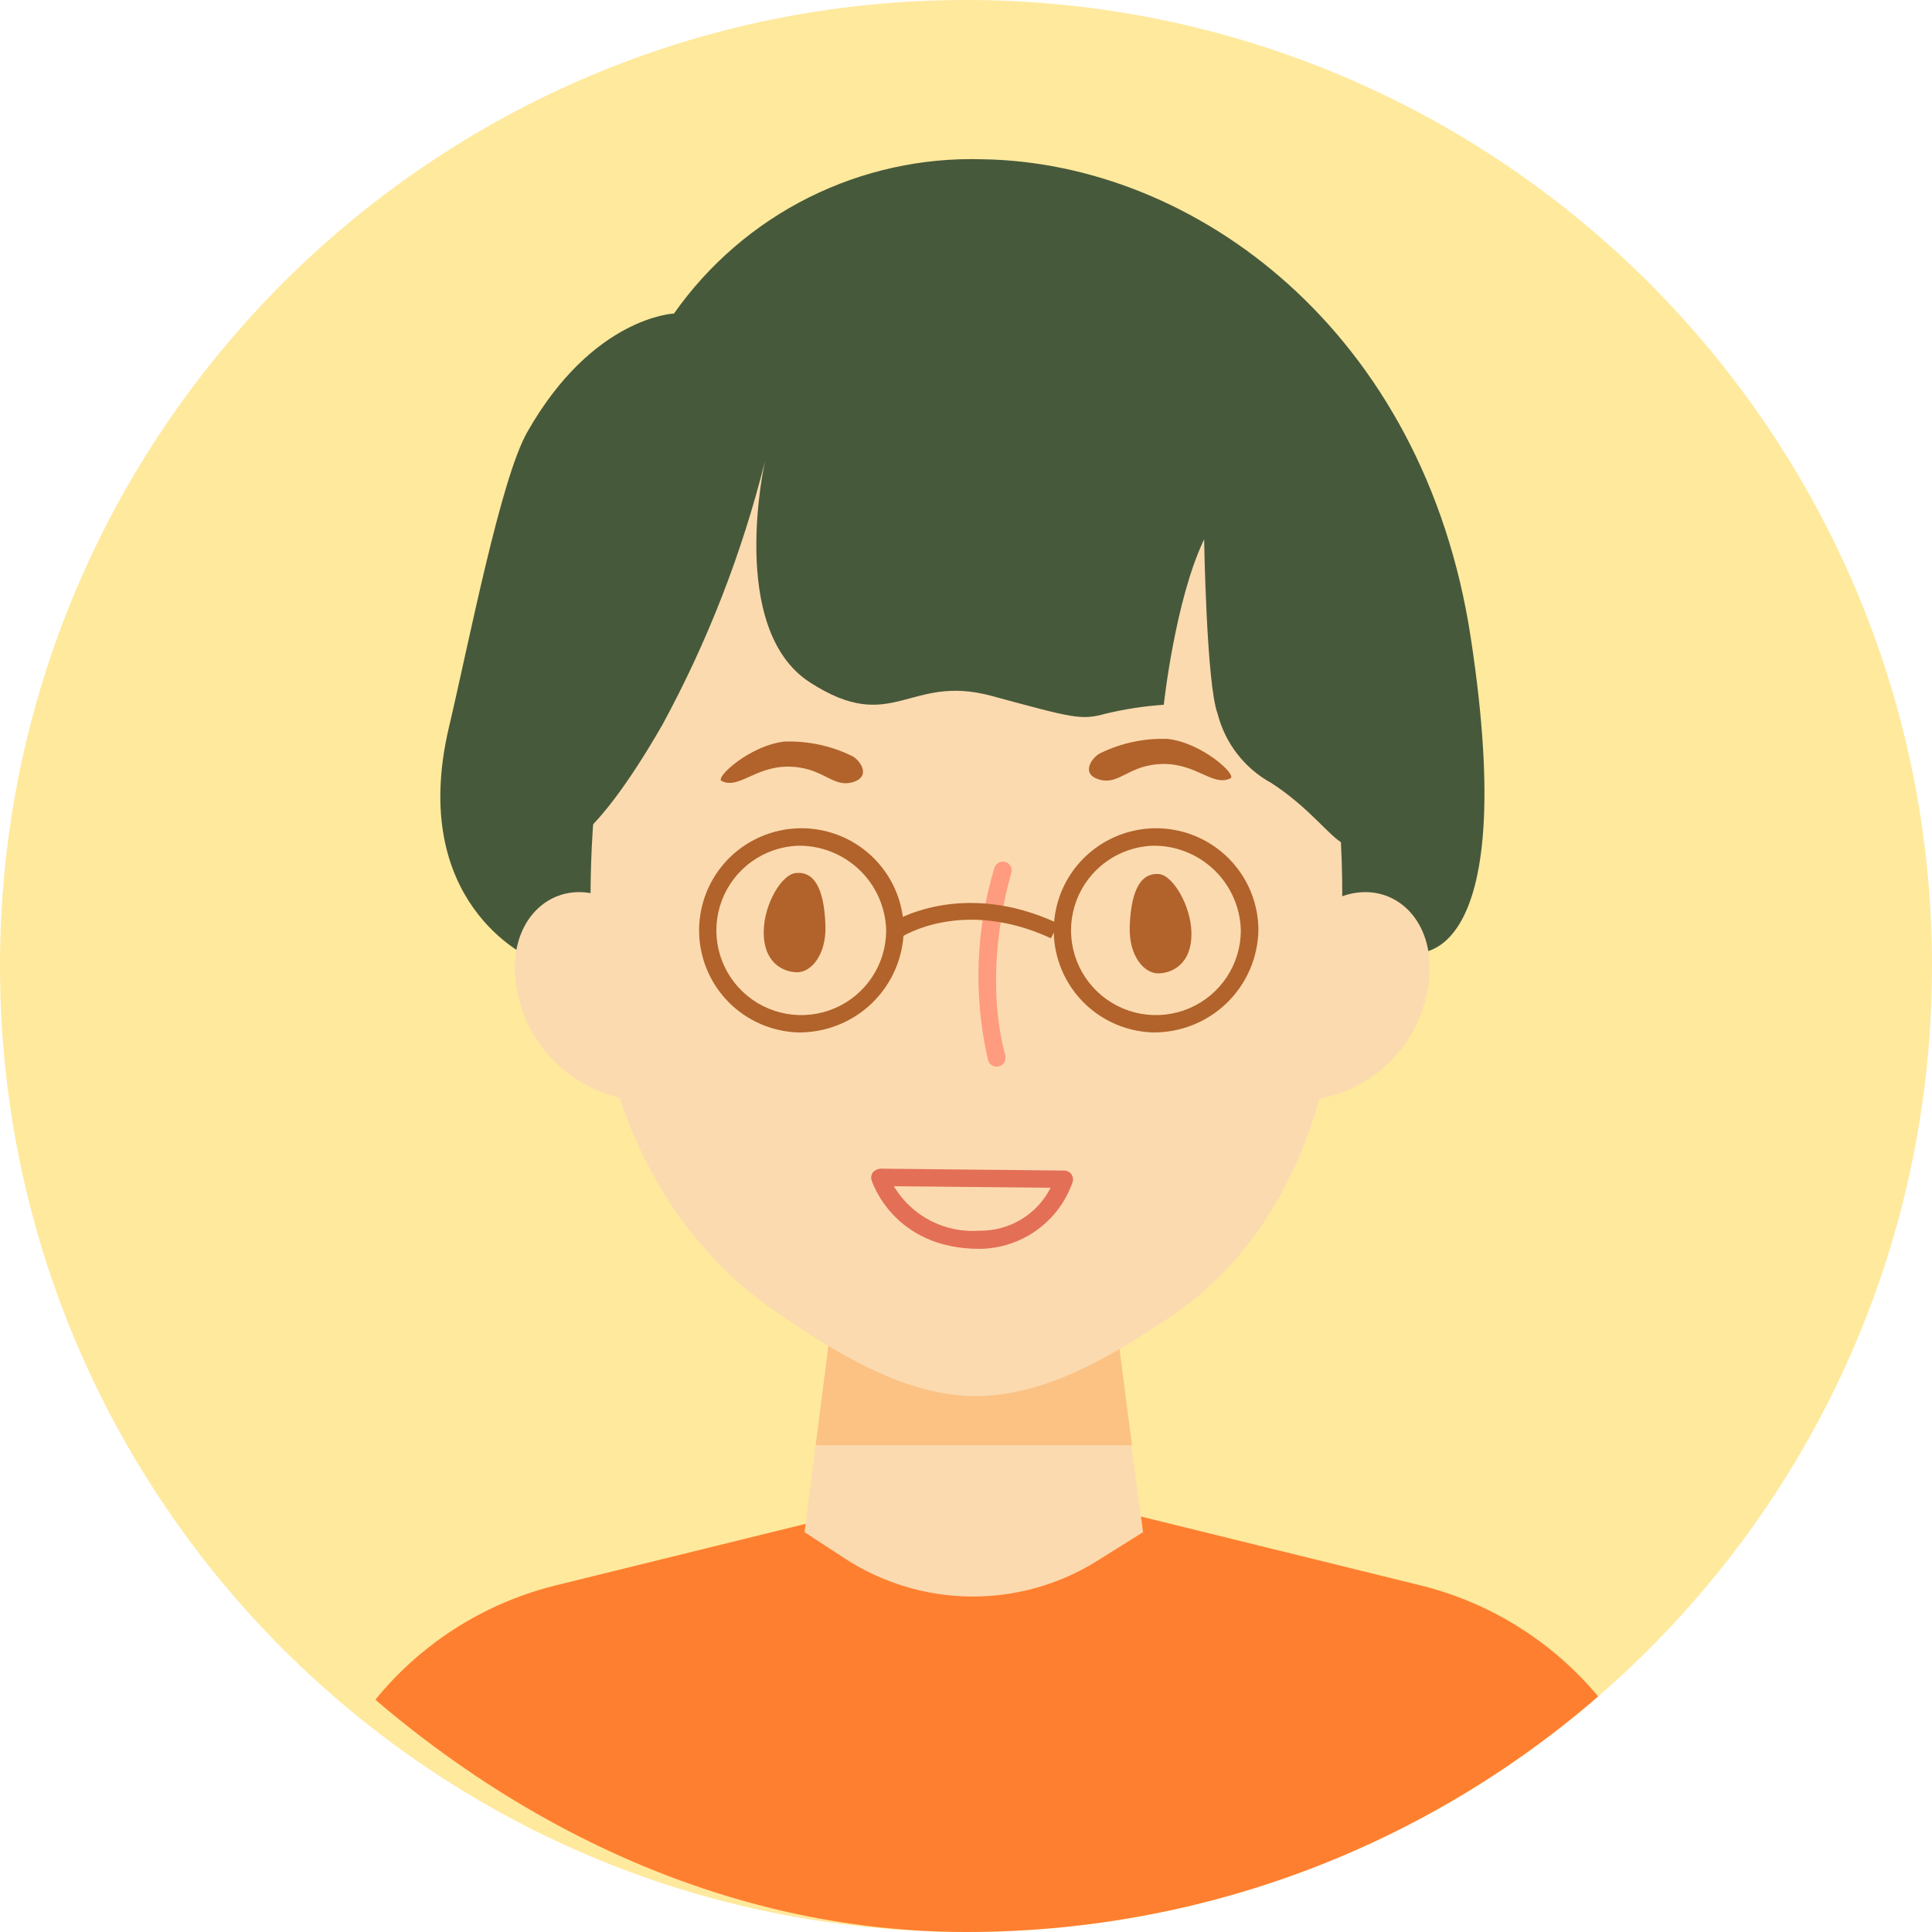
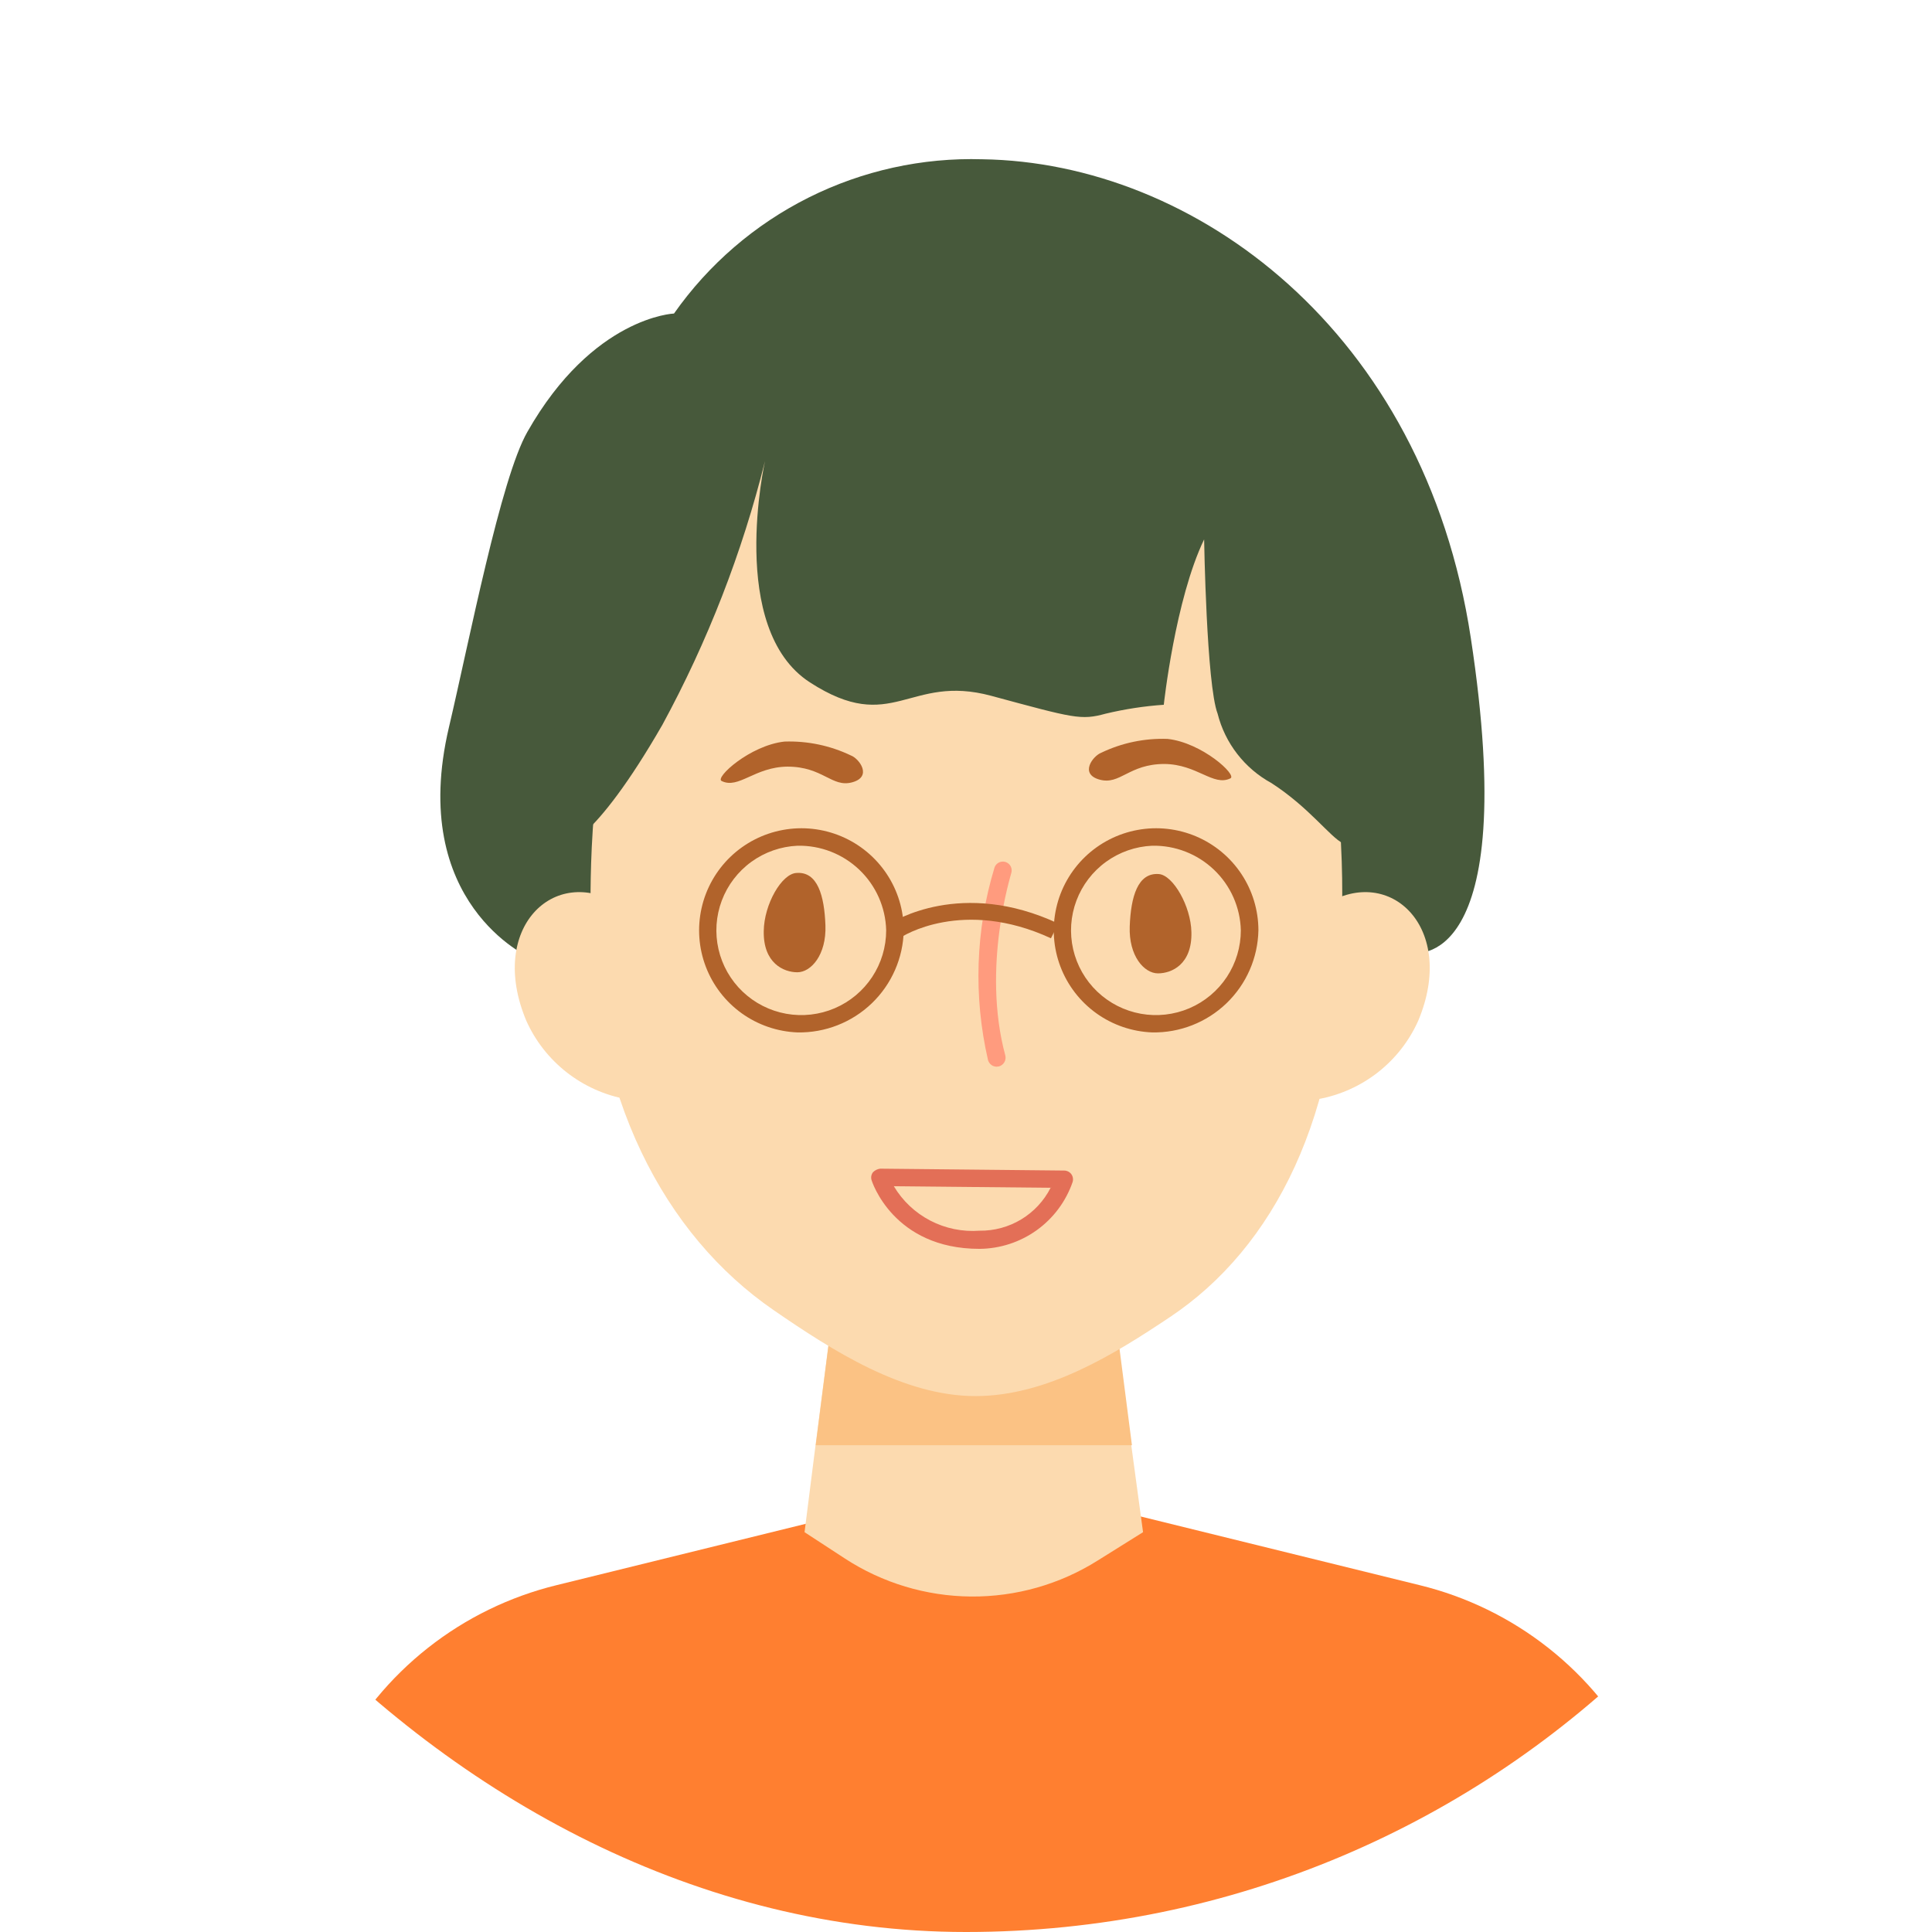
<svg xmlns="http://www.w3.org/2000/svg" width="170" height="170" viewBox="0 0 170 170" fill="none">
-   <path d="M170 85C170 131.944 131.944 170 85 170C38.056 170 0 131.944 0 85C0 38.056 38.056 0 85 0C131.944 0 170 38.056 170 85Z" fill="#FFE99D" />
  <g clip-path="url(#clip0_1114_38964)">
    <g clip-path="url(#clip1_1114_38964)">
      <path d="M145.459 158.454C145.217 157.16 144.804 155.904 144.23 154.719C142.295 150.941 139.566 147.624 136.23 144.994C132.894 142.364 129.028 140.482 124.898 139.477L87.738 130.327V129.941L86.937 130.134L86.15 129.941V130.327L48.99 139.477C44.86 140.484 40.995 142.366 37.659 144.996C34.323 147.626 31.594 150.943 29.657 154.719C29.082 155.903 28.673 157.159 28.442 158.454L20.902 197.041H152.902L145.459 158.454Z" fill="#FF7F30" />
      <path d="M46.603 84.243C46.603 84.243 35.846 79.502 39.505 63.984C41.287 56.418 44.062 42.072 46.41 37.993C52.168 27.864 59.307 27.588 59.307 27.588C62.349 23.259 66.421 19.752 71.157 17.382C75.894 15.013 81.146 13.855 86.442 14.014C105.098 14.29 125.301 29.077 129.416 56.115C133.931 85.717 124.292 83.843 124.292 83.843L46.603 84.243Z" fill="#47593B" />
      <path d="M100.579 134.819L96.588 137.314C93.252 139.414 89.382 140.513 85.439 140.481C81.495 140.449 77.643 139.288 74.342 137.135L70.793 134.819L71.76 127.171L73.914 110.441H97.389L99.543 127.171L100.579 134.819Z" fill="#FCDAAF" />
      <path d="M99.602 127.171H71.777L73.918 110.44H97.448L99.602 127.171Z" fill="#FBC284" />
      <path d="M55.109 96.714C53.193 96.364 51.391 95.553 49.859 94.353C48.326 93.152 47.109 91.598 46.313 89.824C42.888 81.679 48.757 76.043 54.46 79.571" fill="#FCDAAF" />
      <path d="M115.992 96.714C117.909 96.366 119.712 95.556 121.245 94.356C122.778 93.155 123.994 91.599 124.789 89.824C128.213 81.679 122.344 76.043 116.641 79.571" fill="#FCDAAF" />
      <path d="M118.023 81.817C118.023 98.065 112.141 109.752 102.958 115.884C98.097 119.137 92.145 122.844 85.835 122.844C79.524 122.844 73.323 118.902 68.049 115.264C58.507 108.69 51.961 96.508 51.961 79.984C51.961 73.094 51.643 32.136 85.903 32.398C121.365 32.715 118.023 81.817 118.023 81.817Z" fill="#FCDAAF" />
      <path d="M70.077 76.814C71.941 76.663 72.535 78.813 72.631 81.417C72.728 84.022 71.361 85.552 70.159 85.552C68.958 85.552 67.149 84.752 67.204 81.927C67.232 79.571 68.779 76.883 70.077 76.814Z" fill="#B1632B" />
      <path d="M101.976 76.911C100.111 76.759 99.504 78.909 99.407 81.514C99.311 84.118 100.678 85.648 101.893 85.648C103.108 85.648 104.903 84.849 104.834 82.024C104.793 79.736 103.218 77.007 101.976 76.911Z" fill="#B1632B" />
      <path d="M87.698 93.862C87.526 93.859 87.359 93.802 87.222 93.698C87.086 93.593 86.986 93.448 86.939 93.283C85.645 87.684 85.84 81.846 87.505 76.346C87.569 76.15 87.708 75.988 87.892 75.895C88.076 75.802 88.289 75.786 88.485 75.85C88.681 75.914 88.844 76.053 88.937 76.236C89.03 76.42 89.046 76.633 88.982 76.828C88.982 76.911 86.359 85.097 88.458 92.869C88.509 93.07 88.48 93.283 88.377 93.463C88.274 93.643 88.105 93.776 87.905 93.834L87.698 93.862Z" fill="#FF9B7E" />
      <path d="M96.882 66.244C98.705 65.366 100.715 64.945 102.737 65.018C105.775 65.349 108.896 68.215 108.261 68.491C106.756 69.221 105.347 67.251 102.461 67.223C99.327 67.223 98.567 69.097 96.758 68.601C94.949 68.105 96.178 66.52 96.882 66.244Z" fill="#B1632B" />
      <path d="M74.883 66.479C73.059 65.604 71.05 65.183 69.028 65.252C65.99 65.583 62.855 68.449 63.504 68.725C64.996 69.455 66.404 67.485 69.29 67.457C72.425 67.457 73.198 69.331 74.993 68.835C76.788 68.339 75.601 66.754 74.883 66.479Z" fill="#B1632B" />
      <path d="M86.19 109.889C78.567 109.889 76.703 103.894 76.689 103.839C76.654 103.723 76.647 103.6 76.668 103.48C76.69 103.36 76.74 103.247 76.813 103.15C76.983 102.976 77.207 102.864 77.449 102.833L93.647 102.999C93.768 103 93.887 103.03 93.994 103.085C94.102 103.14 94.196 103.219 94.268 103.316C94.34 103.416 94.387 103.532 94.406 103.654C94.425 103.776 94.416 103.901 94.378 104.018C93.788 105.721 92.684 107.2 91.218 108.251C89.751 109.302 87.995 109.874 86.19 109.889ZM78.65 104.377C79.417 105.665 80.529 106.714 81.861 107.405C83.193 108.097 84.692 108.403 86.19 108.291C87.482 108.309 88.753 107.964 89.859 107.297C90.965 106.629 91.861 105.665 92.445 104.515L78.65 104.377Z" fill="#E36F57" />
      <path d="M70.174 90.844C68.409 90.776 66.704 90.192 65.269 89.165C63.835 88.137 62.735 86.712 62.106 85.065C61.477 83.418 61.347 81.624 61.733 79.904C62.118 78.184 63.002 76.615 64.273 75.393C65.545 74.171 67.149 73.348 68.886 73.029C70.622 72.709 72.414 72.906 74.04 73.595C75.665 74.284 77.051 75.435 78.026 76.904C79.001 78.373 79.521 80.096 79.522 81.858C79.475 84.287 78.464 86.597 76.711 88.282C74.958 89.966 72.607 90.888 70.174 90.844ZM70.174 74.417C68.712 74.481 67.301 74.974 66.116 75.832C64.932 76.69 64.026 77.876 63.511 79.244C62.997 80.612 62.896 82.1 63.222 83.524C63.548 84.948 64.285 86.245 65.344 87.255C66.402 88.264 67.734 88.941 69.174 89.201C70.614 89.461 72.099 89.294 73.445 88.719C74.791 88.144 75.937 87.187 76.743 85.968C77.548 84.748 77.977 83.319 77.976 81.858C77.925 79.841 77.076 77.925 75.614 76.531C74.152 75.136 72.196 74.376 70.174 74.417Z" fill="#B1632B" />
      <path d="M101.381 90.844C99.616 90.776 97.911 90.192 96.476 89.165C95.042 88.137 93.942 86.712 93.313 85.065C92.684 83.418 92.554 81.624 92.94 79.904C93.325 78.184 94.209 76.615 95.481 75.393C96.752 74.171 98.356 73.348 100.093 73.029C101.829 72.709 103.621 72.906 105.247 73.595C106.872 74.284 108.258 75.435 109.233 76.904C110.208 78.373 110.728 80.096 110.73 81.858C110.682 84.287 109.671 86.597 107.918 88.282C106.165 89.966 103.814 90.888 101.381 90.844ZM101.381 74.417C99.919 74.481 98.508 74.974 97.323 75.832C96.139 76.69 95.233 77.876 94.718 79.244C94.204 80.612 94.103 82.1 94.429 83.524C94.755 84.948 95.492 86.245 96.551 87.255C97.609 88.264 98.941 88.941 100.381 89.201C101.821 89.461 103.306 89.294 104.652 88.719C105.998 88.144 107.144 87.187 107.95 85.968C108.755 84.748 109.184 83.319 109.183 81.858C109.132 79.841 108.283 77.925 106.821 76.531C105.359 75.136 103.403 74.376 101.381 74.417Z" fill="#B1632B" />
-       <path d="M92.475 82.561C84.755 78.992 79.384 82.355 79.163 82.561L78.32 81.266C78.569 81.101 84.59 77.269 93.124 81.266L92.475 82.561Z" fill="#B1632B" />
+       <path d="M92.475 82.561C84.755 78.992 79.384 82.355 79.163 82.561L78.32 81.266C78.569 81.101 84.59 77.269 93.124 81.266L92.475 82.561" fill="#B1632B" />
      <path d="M49.502 74.499C49.502 74.499 52.167 74.403 58.284 63.778C62.264 56.453 65.298 48.655 67.315 40.57C67.315 40.57 63.974 55.33 71.265 60.043C78.556 64.756 79.937 59.257 87.228 61.228C94.519 63.199 95.113 63.392 97.281 62.799C98.964 62.396 100.677 62.133 102.404 62.014C102.404 62.014 103.398 52.767 105.953 47.461C105.953 47.461 106.16 60.236 107.14 62.799C107.466 64.088 108.055 65.295 108.87 66.345C109.685 67.396 110.709 68.267 111.877 68.904C115.219 71.068 117 73.617 118.174 74.21C118.55 74.328 118.946 74.364 119.337 74.316C119.728 74.268 120.104 74.137 120.44 73.932C120.777 73.727 121.065 73.453 121.286 73.128C121.507 72.802 121.656 72.434 121.723 72.046C121.93 70.282 118.768 32.701 102.017 27.189C85.267 21.676 80.337 24.24 70.257 28.966C60.176 33.694 45.221 49.004 49.502 74.499Z" fill="#47593B" />
    </g>
  </g>
  <defs>
    <clipPath id="clip0_1114_38964">
      <rect width="170" height="170" rx="85" fill="white" />
    </clipPath>
    <clipPath id="clip1_1114_38964">
      <rect width="132" height="183" fill="white" transform="translate(21 14)" />
    </clipPath>
  </defs>
</svg>